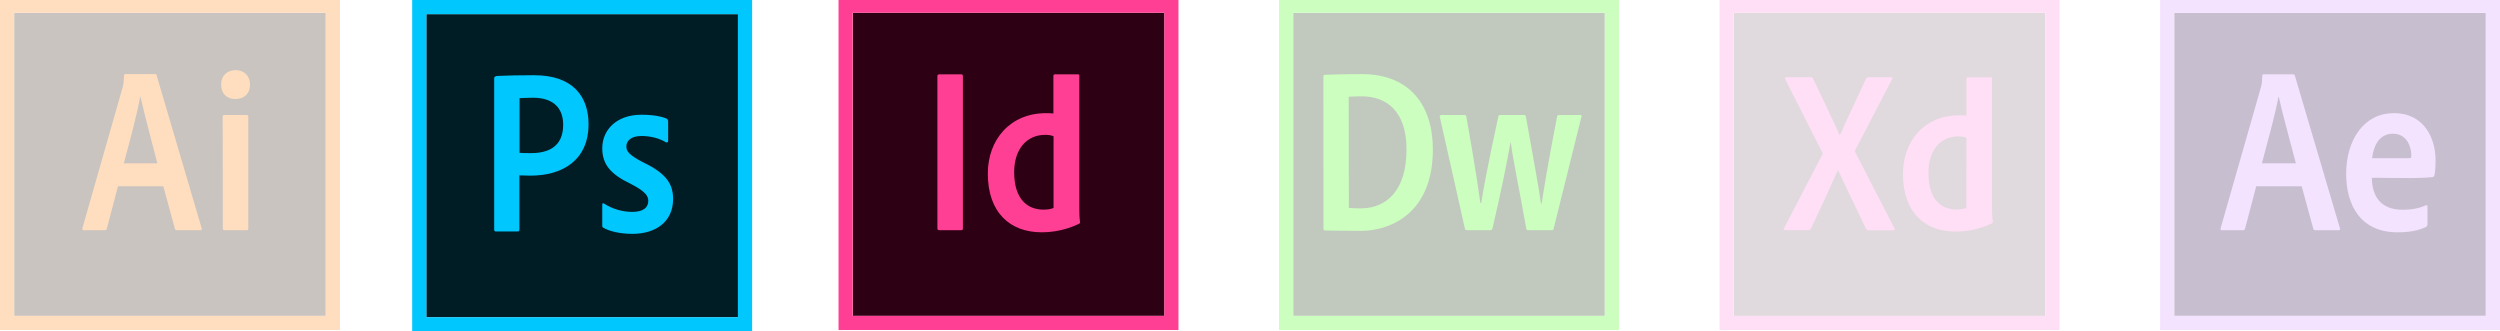
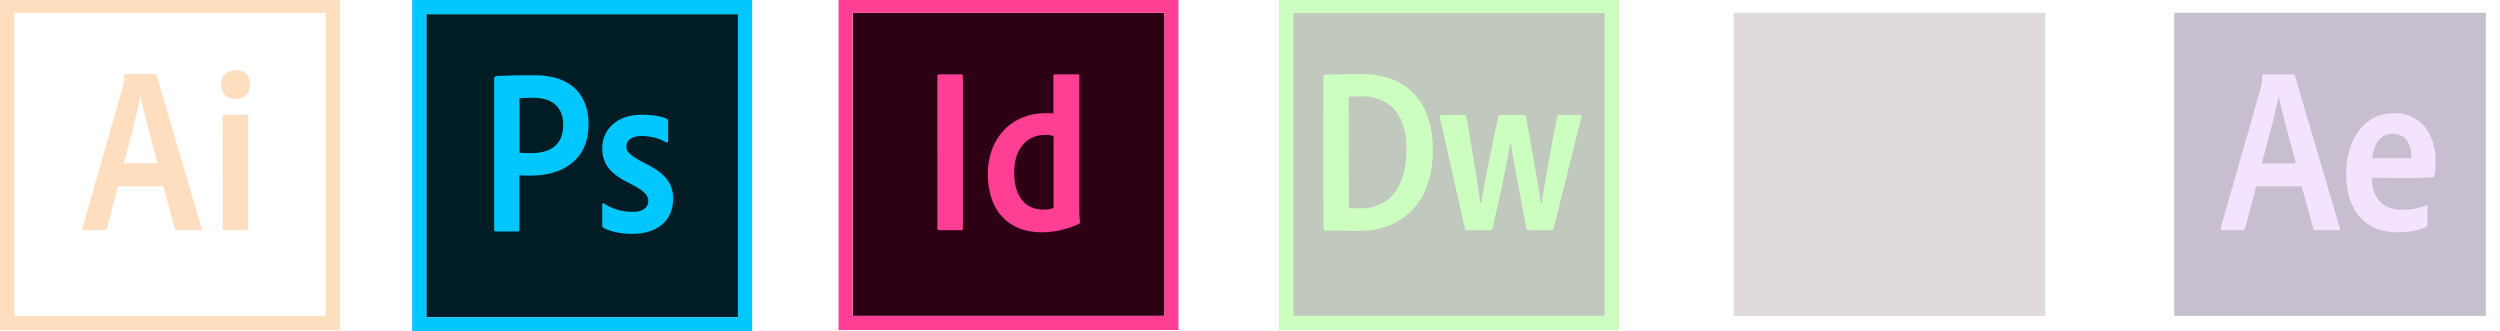
<svg xmlns="http://www.w3.org/2000/svg" version="1.1" id="ps_x5F_cc_x5F_app_x5F_RGB.svg" x="0px" y="0px" viewBox="0 0 1765 234" style="enable-background:new 0 0 1765 234;" xml:space="preserve">
  <style type="text/css">
	.st0{fill:#001D26;}
	.st1{fill:#00C8FF;}
	.st2{opacity:0.25;}
	.st3{fill:#261300;}
	.st4{fill:#FF7C00;}
	.st5{fill:#2E0013;}
	.st6{fill:#FF3F94;}
	.st7{fill:#072600;}
	.st8{fill:#35FA00;}
	.st9{fill:#1F0040;}
	.st10{fill:#D291FF;}
	.st11{opacity:0.15;}
	.st12{fill:#2E001E;}
	.st13{fill:#FF2BC2;}
</style>
  <g>
    <rect x="301" y="10" class="st0" width="220" height="214" />
  </g>
  <g>
    <path class="st1" d="M291,0v234h240V0H291z M301,10h220v214H301V10z" />
  </g>
  <path class="st1" d="M349,54.8c0-0.7,1.4-1.2,2.2-1.2c6.4-0.3,15.9-0.5,25.8-0.5c27.7,0,38.5,15.2,38.5,34.6  c0,25.4-18.4,36.3-41,36.3c-3.8,0-5.1-0.2-7.8-0.2v38.4c0,0.8-0.3,1.2-1.2,1.2h-15.4c-0.8,0-1.2-0.3-1.2-1.2V54.8H349z M366.8,107.9  c2.3,0.2,4.1,0.2,8.1,0.2c11.7,0,22.7-4.1,22.7-20c0-12.7-7.9-19.1-21.2-19.1c-4,0-7.8,0.2-9.6,0.3V107.9z M452.8,96  c-7.9,0-10.6,4-10.6,7.3c0,3.6,1.8,6.1,12.4,11.6c15.7,7.6,20.6,14.9,20.6,25.6c0,16-12.2,24.6-28.7,24.6c-8.7,0-16.2-1.8-20.5-4.3  c-0.7-0.3-0.8-0.8-0.8-1.6v-14.7c0-1,0.5-1.3,1.2-0.8c6.3,4.1,13.5,5.9,20.1,5.9c7.9,0,11.2-3.3,11.2-7.8c0-3.6-2.3-6.8-12.4-12  c-14.2-6.8-20.1-13.7-20.1-25.2c0-12.9,10.1-23.6,27.6-23.6c8.6,0,14.6,1.3,17.9,2.8c0.8,0.5,1,1.3,1,2v13.7c0,0.8-0.5,1.3-1.5,1  C465.8,97.7,459.3,96,452.8,96z" />
  <g class="st2">
    <g>
-       <rect x="10" y="9" class="st3" width="220" height="214" />
-     </g>
+       </g>
    <g>
      <path class="st4" d="M0-1v234h240V-1H0z M10,9h220v214H10V9z" />
    </g>
    <path class="st4" d="M83.3,131.5l-7.9,30c-0.2,0.8-0.5,1-1.5,1H59.2c-1,0-1.2-0.3-1-1.5l28.4-99.4c0.5-1.8,0.8-3.4,1-8.3   c0-0.7,0.3-1,0.8-1h21c0.7,0,1,0.2,1.2,1l31.8,107.9c0.2,0.8,0,1.3-0.8,1.3H125c-0.8,0-1.3-0.2-1.5-0.9l-8.2-30.1H83.3L83.3,131.5z    M111.1,115.3c-2.8-11.1-9.4-35.3-11.9-47H99c-2.1,11.7-7.4,31.5-11.6,47H111.1z M156.1,59.7c0-6.4,4.5-10.2,10.2-10.2   c6.1,0,10.2,4.1,10.2,10.2c0,6.6-4.3,10.2-10.4,10.2C160.3,69.9,156.1,66.3,156.1,59.7z M157.2,82.4c0-0.8,0.3-1.2,1.2-1.2h15.7   c0.8,0,1.2,0.3,1.2,1.2v78.9c0,0.8-0.2,1.2-1.2,1.2h-15.5c-1,0-1.3-0.5-1.3-1.3L157.2,82.4L157.2,82.4z" />
  </g>
  <g>
    <g>
      <rect x="602.1" y="9" class="st5" width="220" height="214" />
    </g>
    <g>
      <path class="st6" d="M592-1v234h240V-1H592z M602,9h220v214H602V9z" />
    </g>
    <path class="st6" d="M679.8,161.2c0,1-0.2,1.3-1.3,1.3h-15.4c-1,0-1.3-0.5-1.3-1.3V53.8c0-1,0.5-1.3,1.3-1.3h15.5   c0.8,0,1.2,0.3,1.2,1.2V161.2z M697.4,122.5c0-23.9,15.8-42.6,41-42.6c2.1,0,3.3,0,5.3,0.2V53.5c0-0.7,0.5-1,1-1H761   c0.8,0,1,0.3,1,0.8v93.5c0,2.8,0,6.3,0.5,10.1c0,0.7-0.2,0.8-0.9,1.2c-8.6,4.1-17.7,5.9-26.2,5.9   C713.3,164,697.4,150.3,697.4,122.5z M743.8,96.2c-1.5-0.7-3.5-1-5.9-1c-12.9,0-21.9,9.9-21.9,26.4c0,18.8,9.2,26.4,20.7,26.4   c2.5,0,5.1-0.3,7.1-1.2L743.8,96.2L743.8,96.2z" />
  </g>
  <g class="st2">
    <g>
      <rect x="913" y="9" class="st7" width="220" height="214" />
    </g>
    <g>
      <path class="st8" d="M903-1v234h240V-1H903z M913,9h220v214H913V9z" />
    </g>
    <path class="st8" d="M934.3,54.1c0-0.8,0.2-1.2,1.2-1.3c3.8-0.2,14.7-0.5,25.9-0.5c33.5,0,50.2,21.6,50.2,53.3   c0,44.1-28.9,57.4-51.1,57.4c-8.4,0-20.6-0.2-25.1-0.3c-0.7,0-1-0.5-1-1.3C934.3,161.3,934.3,54.1,934.3,54.1z M952.3,146.8   c2.8,0.2,5.3,0.3,8.4,0.3c18.5,0,32.2-13,32.3-41.1c0.2-27.4-14-38-31.7-38c-3.5,0-6.3,0.2-9.1,0.3L952.3,146.8L952.3,146.8z    M1079.1,162.5c-1.2,0-1.5-0.4-1.6-1.4c-4.9-27.6-9.1-47-10.9-60.6h-0.2c-2.1,12.2-6.1,32.5-12.7,60.7c-0.3,1-0.7,1.3-1.5,1.3H1036   c-1.2,0-1.5-0.2-1.8-1.2l-17.7-78.8c-0.2-0.7,0.2-1.3,1.2-1.3h16.2c0.7,0,1.2,0.2,1.3,0.9c6.3,35.5,8.9,53.8,9.9,61.1h0.7   c1.2-8.6,4.6-26.5,12-60.8c0.3-1,0.3-1.2,1.3-1.2h17c0.8,0,1,0.4,1.2,1.2c5.8,32.5,9.6,53,10.6,61.3h0.5   c1.7-10.6,3.8-24.8,10.9-61.4c0.2-0.7,0.3-1.1,1.2-1.1h15.2c0.7,0,1.2,0.3,0.8,1.2l-19.6,78.9c-0.2,0.8-0.3,1.2-1.5,1.2   L1079.1,162.5L1079.1,162.5z" />
  </g>
  <g class="st2">
    <g>
      <rect x="1535" y="9" class="st9" width="220" height="214" />
    </g>
    <g>
-       <path class="st10" d="M1525-1v234h240V-1H1525z M1535,9h220v214h-220V9z" />
-     </g>
+       </g>
    <path class="st10" d="M1592.9,131.5l-7.9,29.9c-0.2,0.8-0.5,1.1-1.5,1.1h-14.7c-1,0-1.2-0.3-1-1.5l28.4-99.3c0.5-1.8,0.8-3.2,1-8.2   c0-0.7,0.3-1,0.8-1h21c0.7,0,1,0.2,1.2,1l31.8,107.7c0.2,0.8,0,1.3-0.8,1.3h-16.5c-0.8,0-1.3-0.3-1.5-1l-8.2-30H1592.9   L1592.9,131.5z M1620.9,115.3c-2.8-11.1-9.6-35.3-12.1-47h-0.2c-2.1,11.7-7.6,31.5-11.7,47H1620.9z M1674.5,125.5   c0.2,13.5,6.6,22.6,21.8,22.6c5.9,0,11-0.8,16.3-3.1c0.7-0.3,1.2-0.2,1.2,0.7v12.5c0,1-0.3,1.5-1,2c-5.3,2.6-11.9,3.8-20.1,3.8   c-26.4,0-36.3-19.5-36.3-41.2c0-23.6,12.2-42.9,33.7-42.9c21.8,0,29.4,18.3,29.4,33.2c0,4.8-0.3,8.7-0.8,10.6   c-0.2,0.8-0.5,1.1-1.3,1.3c-2,0.3-7.9,0.7-16.7,0.7L1674.5,125.5L1674.5,125.5z M1694.8,111.7c5.1,0,6.9,0,7.4-0.2   c0-0.7,0.2-1.2,0.2-1.7c0-5.4-2.6-15.4-13-15.4c-9.6,0-13.7,8.4-14.7,17.3C1674.7,111.7,1694.8,111.7,1694.8,111.7z" />
  </g>
  <g class="st11">
    <g>
      <g>
        <rect x="1224" y="9" class="st12" width="220" height="214" />
      </g>
      <g>
-         <path class="st13" d="M1214-1v234h240V-1H1214z M1224,9h220v214h-220V9z" />
-       </g>
+         </g>
    </g>
-     <path class="st13" d="M1388.3,97.3c-1.5-0.7-3.4-1-5.8-1c-12.6,0-21,9.7-21,25.8c0,18.4,8.6,25.8,19.8,25.8c2.4,0,5-0.3,6.9-1.1   L1388.3,97.3L1388.3,97.3z M1343.5,122.9c0-23.3,15-41.5,39.6-41.5c2.1,0,3.2,0,5.2,0.2v-26c0-0.6,0.5-1,1-1h16.1   c0.8,0,1,0.3,1,0.8v91.4c0,2.7,0,6.1,0.5,9.8c0,0.7,0,0.8-0.6,1.1c-8.4,4-17.2,5.8-25.6,5.8C1359,163.5,1343.5,150.1,1343.5,122.9z    M1309.4,106.7l28,54.3c0.5,0.8,0.2,1.6-0.6,1.6h-17.4c-1.1,0-1.6-0.3-2.1-1.3c-6.4-13.2-12.9-26.9-19.6-41.1h-0.2   c-6,13.4-12.6,28-19,41.2c-0.5,0.8-1,1.1-1.8,1.1h-16.6c-1,0-1.1-0.8-0.6-1.4l27.4-52.7L1260.4,56c-0.6-0.8,0-1.5,0.7-1.5h17.2   c1,0,1.5,0.2,1.8,1.1c6.3,13.3,12.7,26.4,18.7,39.8h0.2c5.8-13.2,12.2-26.5,18.3-39.6c0.5-0.8,0.8-1.3,1.8-1.3h16.1   c0.8,0,1.1,0.6,0.6,1.5L1309.4,106.7z" />
  </g>
</svg>